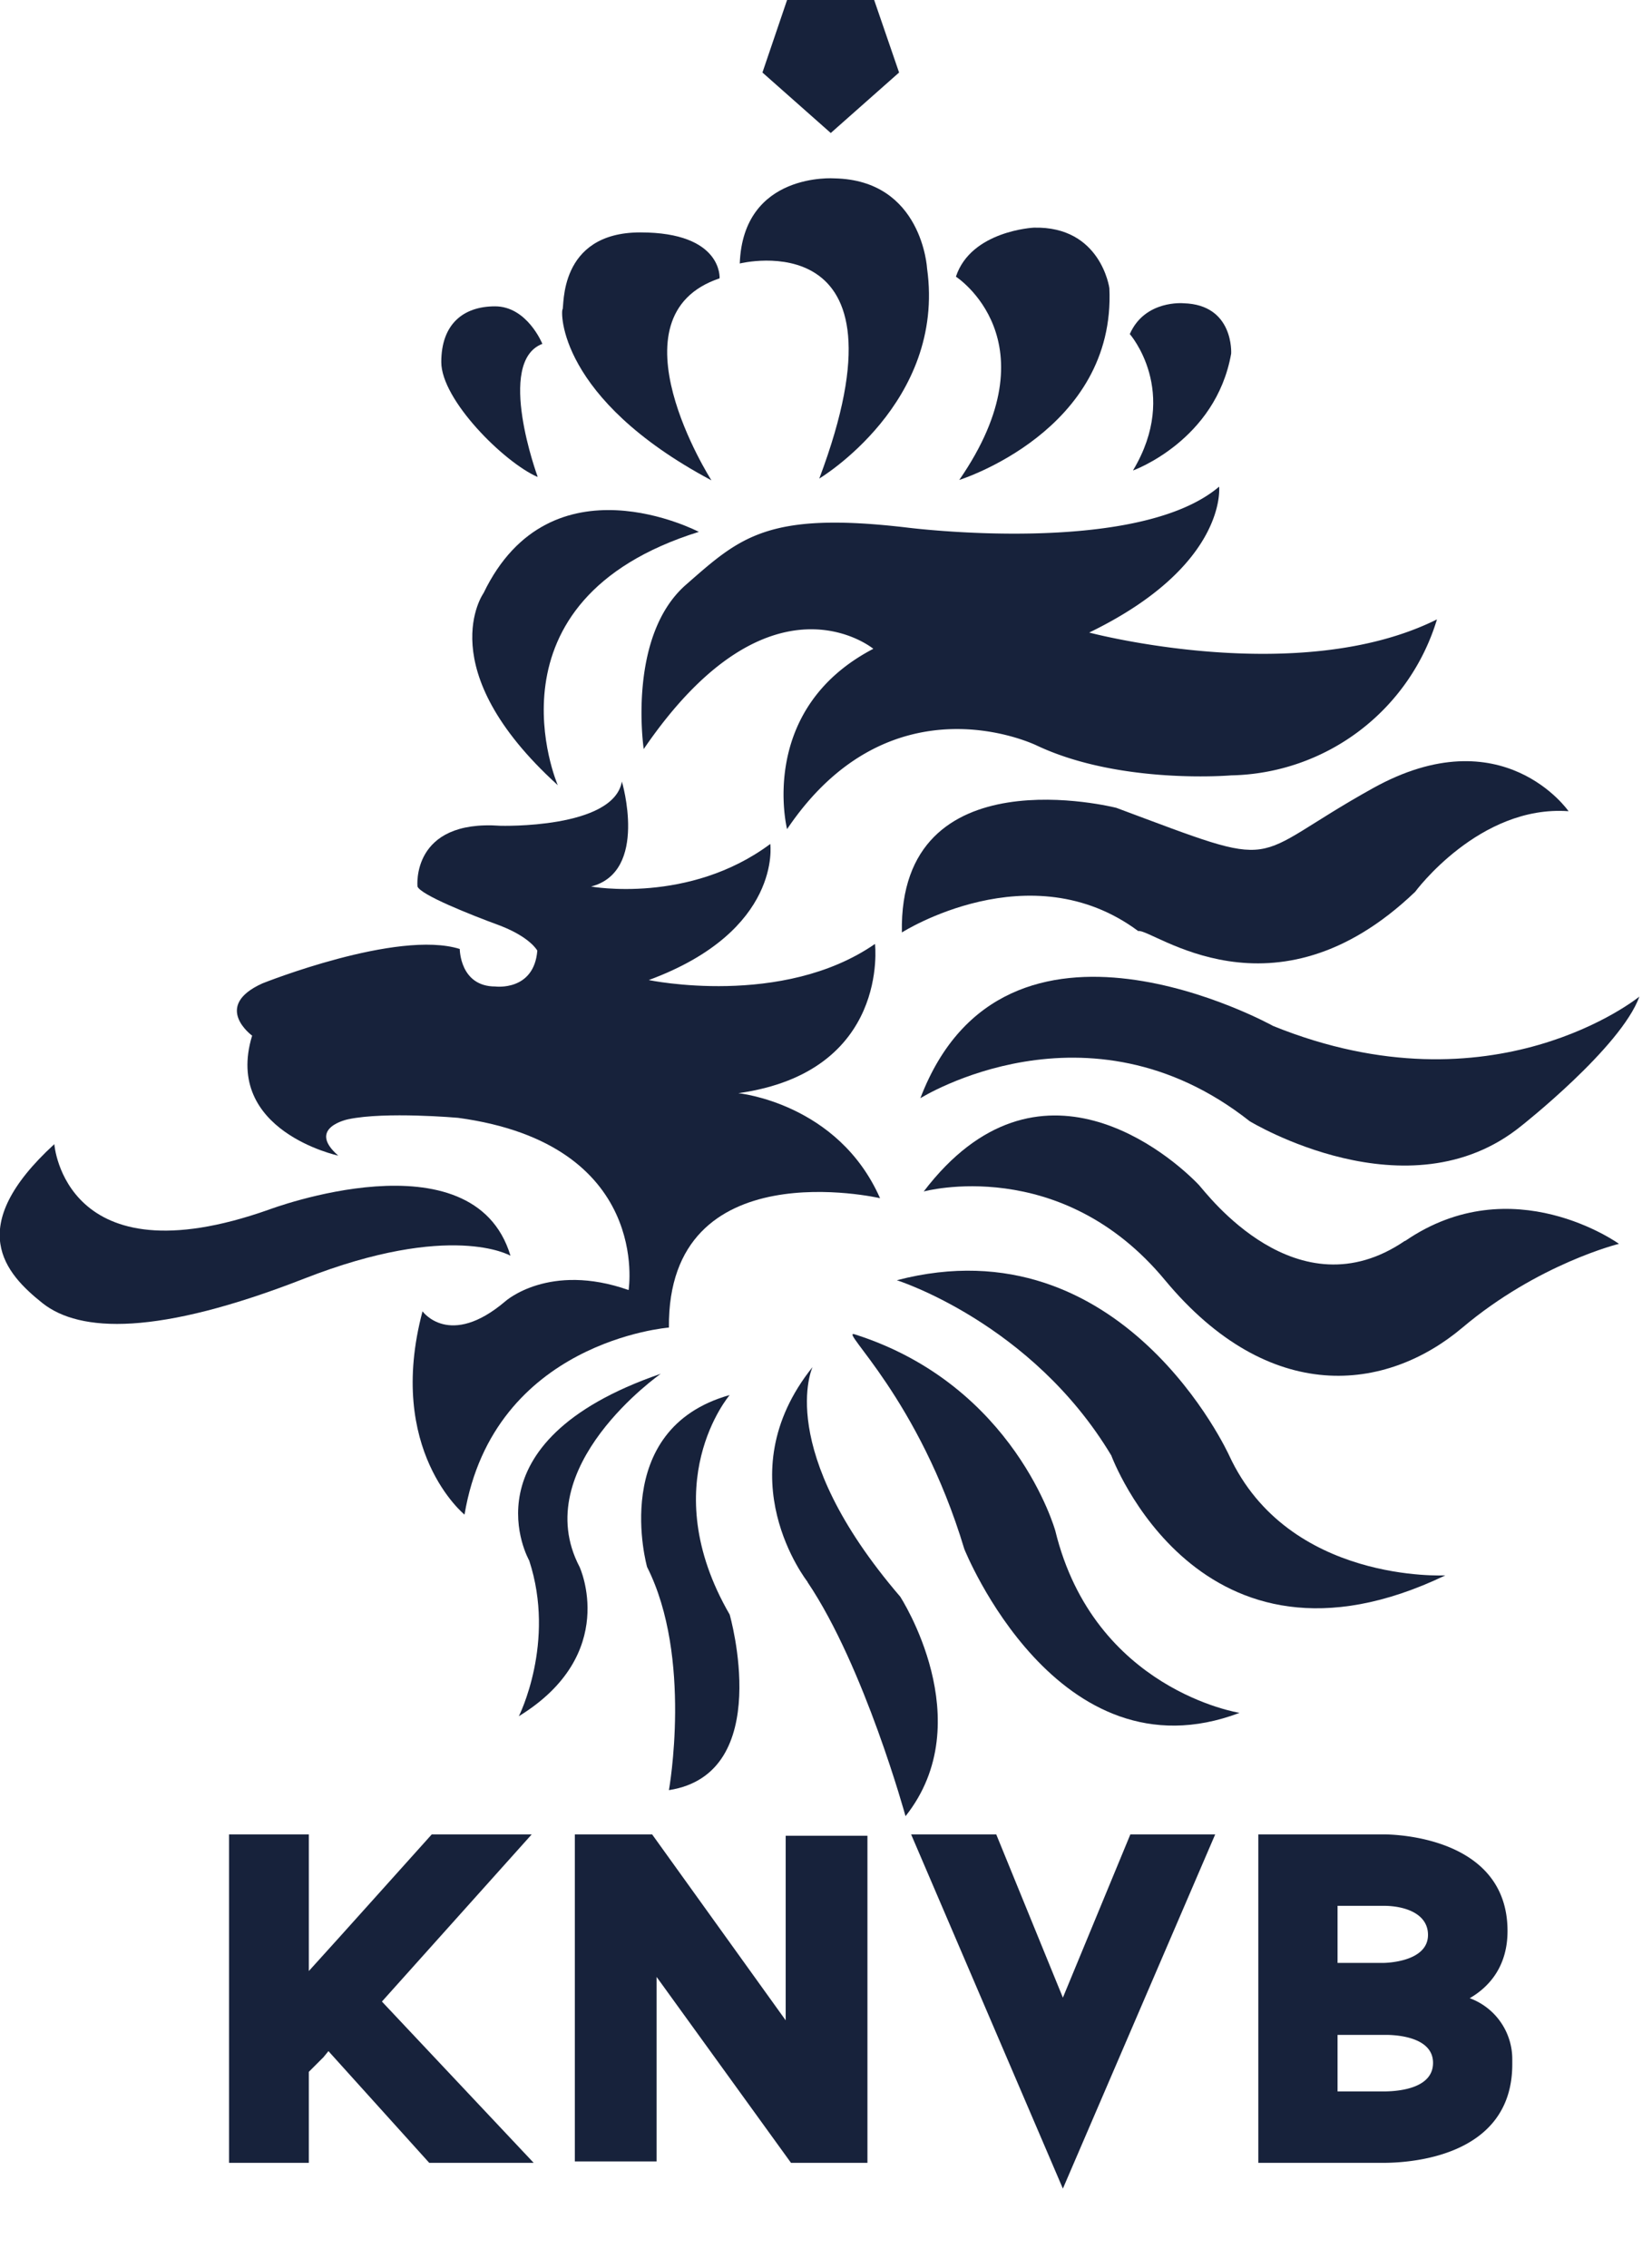
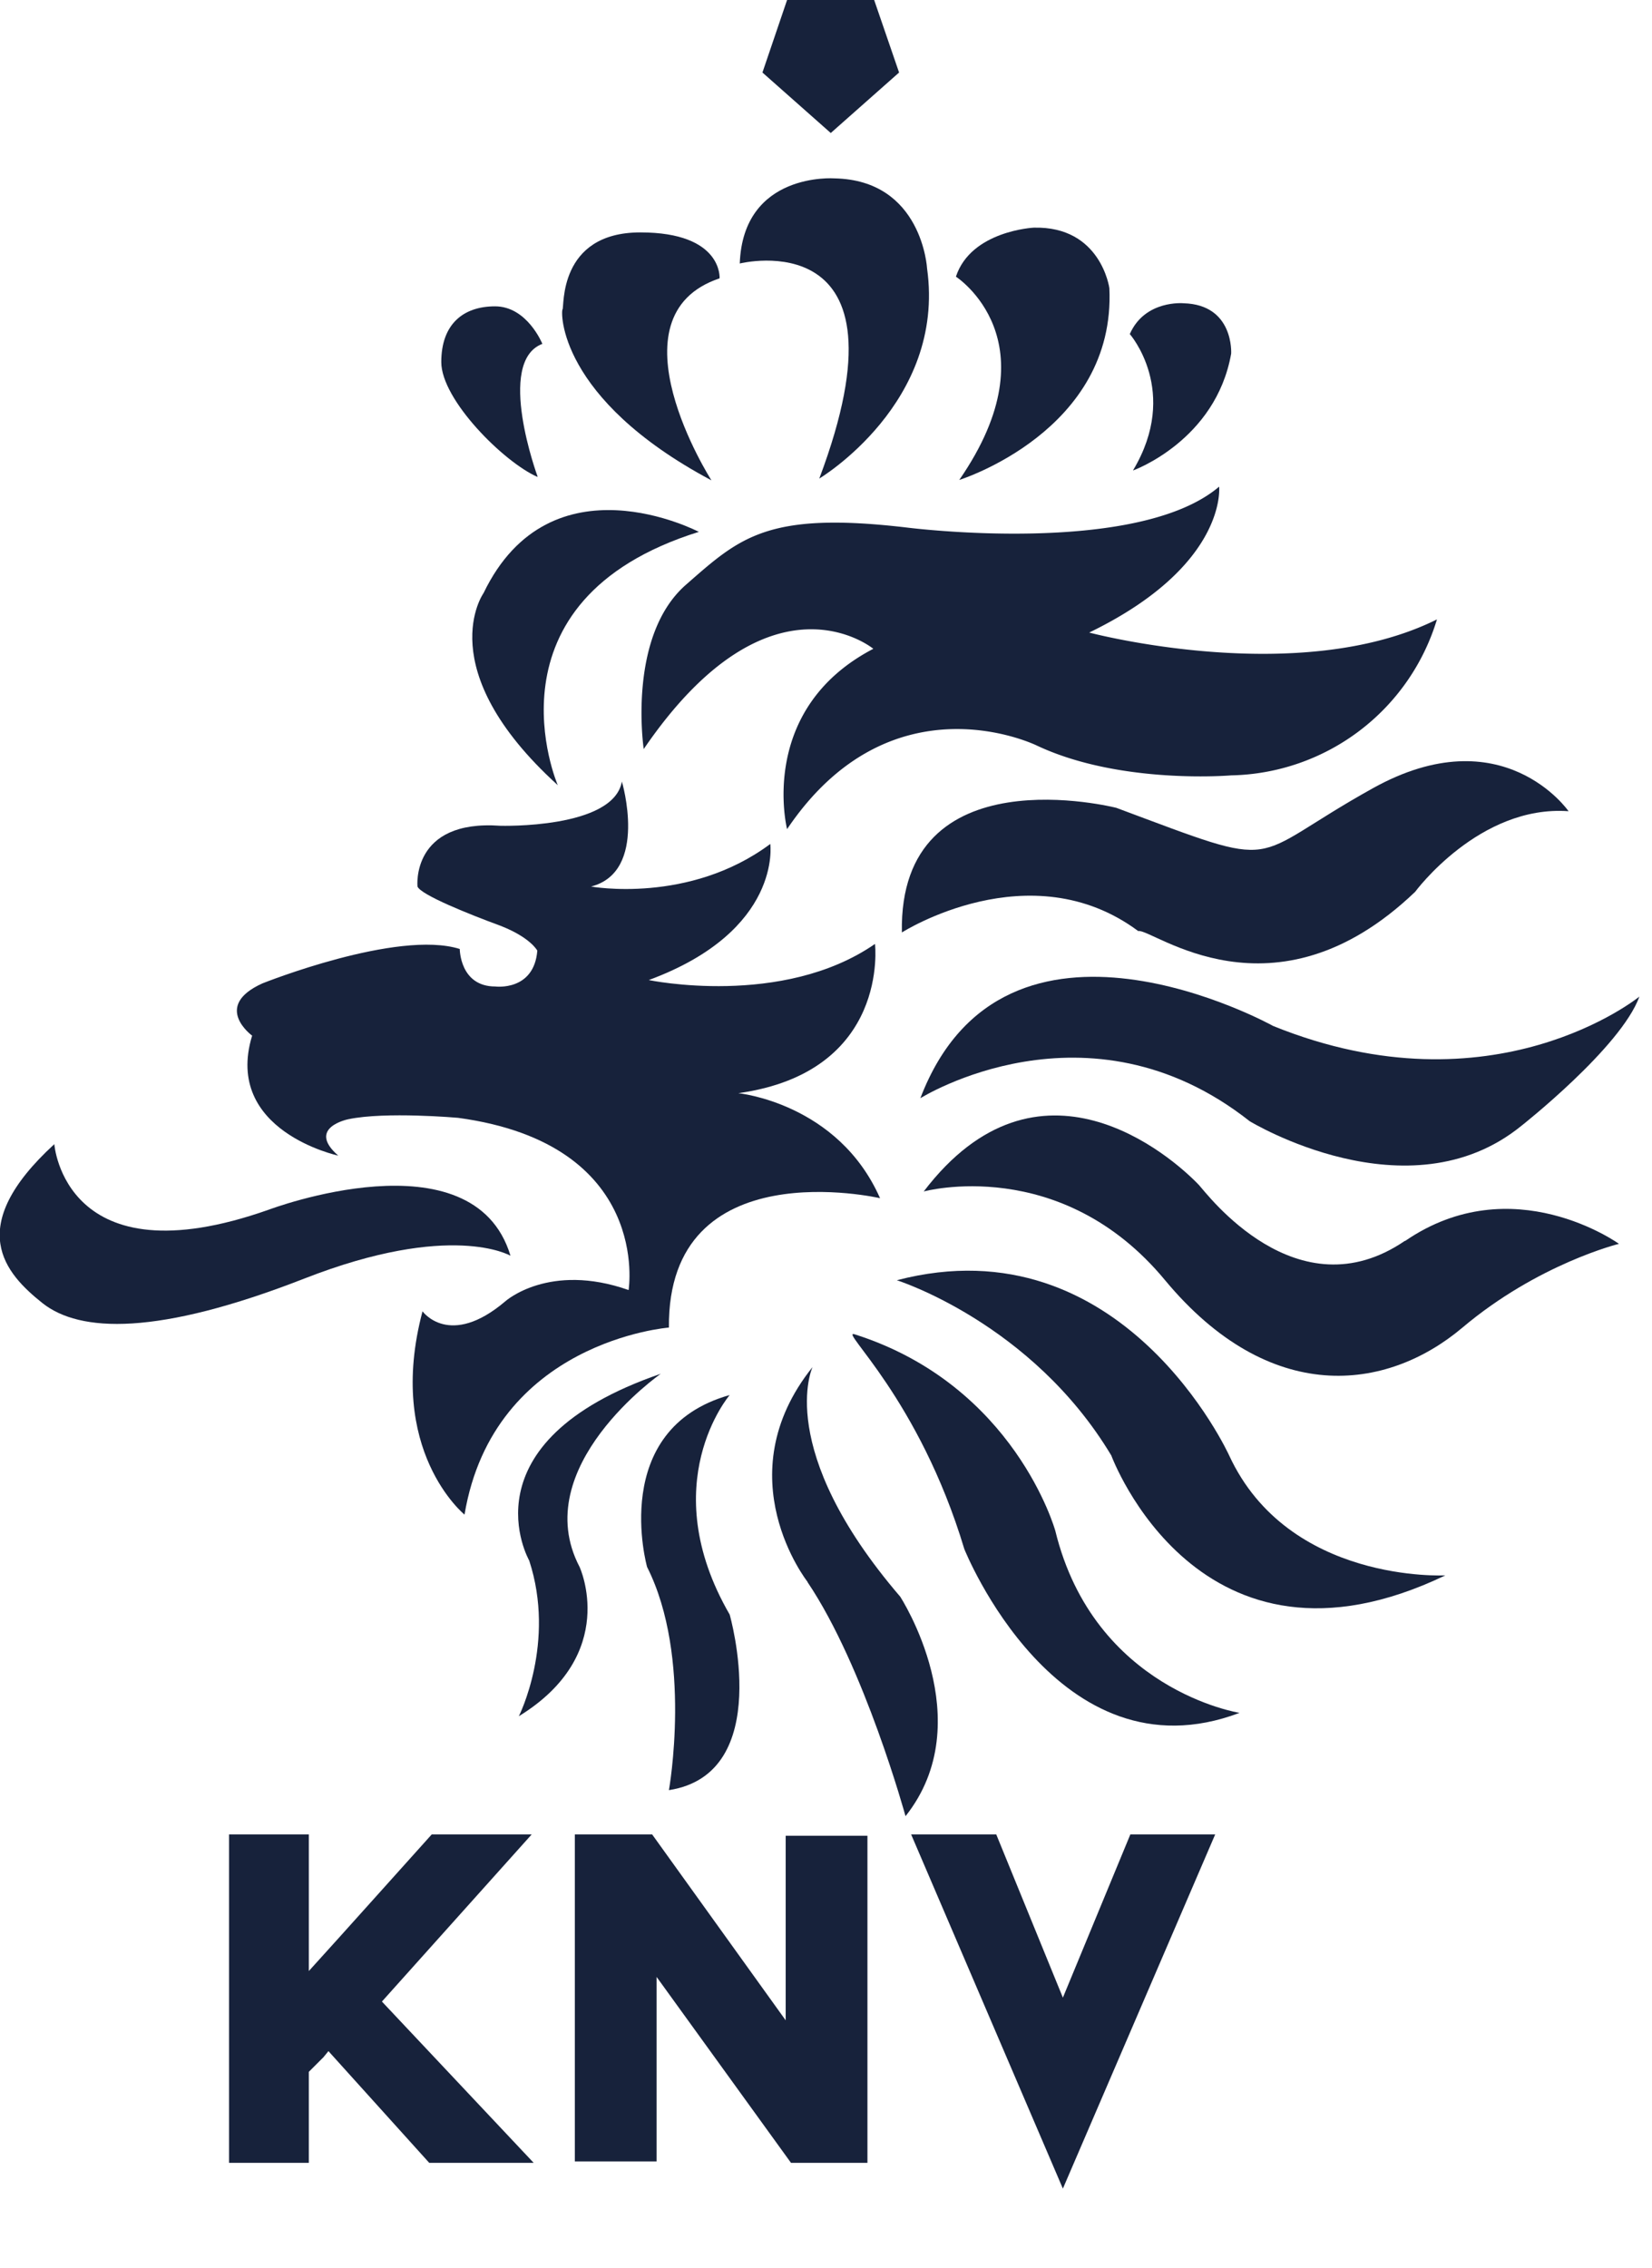
<svg xmlns="http://www.w3.org/2000/svg" width="59" height="81" viewBox="0 0 59 81">
  <g fill="#17223b">
    <path d="M25.4 17.14s-3.73-5.85.3-7.2c0 0 .12-1.64-2.83-1.64-2.96 0-2.71 2.7-2.78 2.75-.06.06-.18 3.17 5.31 6.1" />
    <path d="M29.26 17.09s4.52-2.7 3.85-7.5c0 0-.17-3.16-3.31-3.22 0 0-3.26-.24-3.38 3.04 0 0 6.33-1.58 2.84 7.68" />
-     <path d="M32.11 2.59L31.22 0h-3.11l-.88 2.59 2.44 2.16z" />
+     <path d="M32.11 2.59L31.22 0h-3.11l-.88 2.59 2.44 2.16" />
    <path d="M19.2 17.02s-1.51-4.1.17-4.74c0 0-.54-1.34-1.69-1.34-1.14 0-1.92.64-1.92 1.99s2.23 3.57 3.43 4.1" />
    <path d="M9 37c-1.02 3.39 3.08 4.27 3.08 4.27-1.15-1 .36-1.3.36-1.3 1.33-.28 3.92-.05 3.92-.05 6.93.94 6.09 6.15 6.09 6.15-2.84-1-4.4.4-4.4.4-2 1.7-2.96.36-2.96.36-1.32 4.97 1.5 7.26 1.5 7.26 1.04-6.2 7.3-6.68 7.3-6.68-.06-6.38 7.54-4.62 7.54-4.62-1.5-3.4-5.06-3.75-5.06-3.75 5.42-.76 4.88-5.33 4.88-5.33C27.94 36 23.17 35 23.17 35c4.77-1.76 4.34-4.86 4.34-4.86-2.9 2.16-6.4 1.52-6.4 1.52 2.06-.53 1.1-3.75 1.1-3.75-.3 1.7-4.34 1.58-4.34 1.58-3.2-.23-2.96 2.17-2.96 2.17.12.3 1.87 1 2.96 1.4 1.08.42 1.32.89 1.32.89-.12 1.46-1.5 1.28-1.5 1.28-1.27 0-1.27-1.34-1.27-1.34-2.23-.7-7.05 1.23-7.05 1.23-1.81.82-.36 1.87-.36 1.87" />
    <path d="M34.26 17.14s5.6-1.75 5.36-6.85c0 0-.3-2.22-2.7-2.16 0 0-2.24.11-2.78 1.75 0 0 3.55 2.29.12 7.26" />
    <path d="M43.54 17.38c-2.95 2.51-11.15 1.46-11.15 1.46-5-.59-5.97.36-7.9 2.05-2.1 1.85-1.5 5.86-1.5 5.86 4.52-6.62 8.2-3.58 8.2-3.58-4.16 2.17-3.08 6.44-3.08 6.44 3.74-5.55 8.93-2.98 8.93-2.98 2.98 1.4 6.93 1.06 6.93 1.06a7.84 7.84 0 0 0 7.35-5.57c-4.94 2.46-12.42.47-12.42.47 4.95-2.4 4.64-5.21 4.64-5.21" />
    <path d="M28.84 56.5c2.04 3.03 3.5 8.36 3.5 8.36 2.7-3.4-.19-7.84-.19-7.84-4.52-5.27-3.13-8.2-3.13-8.2-3.14 3.92-.18 7.67-.18 7.67" />
    <path d="M39.87 28.85s-7.78-1.99-7.66 4.45c0 0 4.58-2.92 8.44-.05.48-.12 4.82 3.45 9.89-1.4 0 0 2.29-3.11 5.48-2.88 0 0-2.35-3.4-6.99-.82-4.64 2.58-3.02 2.99-9.16.7" />
    <path d="M45.47 36.64s-9.58-5.33-12.6 2.58c0 0 5.97-3.75 11.76.82 0 0 5.66 3.45 9.7.17 0 0 3.56-2.8 4.22-4.62 0 0-5.2 4.24-13.08 1.05" />
    <path d="M40.47 16.8s2.95-1.06 3.5-4.17c0 0 .11-1.75-1.7-1.8 0 0-1.38-.13-1.92 1.1 0 0 1.8 2.05.12 4.86" />
    <path d="M24.97 19s-5.3-2.8-7.7 2.18c0 0-1.93 2.7 2.65 6.86 0 0-2.85-6.59 5.05-9.05" />
    <path d="M43.9 51.98s-3.8-8.37-11.87-6.26c0 0 4.82 1.52 7.66 6.26 0 0 3.13 8.5 11.93 4.28 0 0-5.6.3-7.72-4.28" />
    <path d="M50.18 44.31c-3.86 2.64-7.09-1.7-7.36-1.99-1-1.05-5.73-5.15-9.83.23 0 0 4.89-1.34 8.62 3.17 3.74 4.5 7.9 3.98 10.61 1.7 2.71-2.29 5.6-3 5.6-3s-3.8-2.74-7.64-.1" />
    <path d="M44.27 61.17s-5.19-.81-6.58-6.5c0 0-1.44-5.2-7.17-7.02-.57-.18 2.3 2.28 3.92 7.67 0 0 3.32 8.31 9.83 5.85" />
    <path d="M18.23 44.84C16.9 40.44 9.6 43.2 9.6 43.2c-7.3 2.58-7.66-2.34-7.66-2.34-3.25 2.98-1.75 4.62-.42 5.68 1.33 1.05 4.1 1.17 9.35-.88 5.24-2.05 7.35-.82 7.35-.82" />
    <path d="M26.06 57.66c-2.71-4.68 0-7.84 0-7.84-4.34 1.22-2.95 6.14-2.95 6.14 1.63 3.23.78 7.97.78 7.97 3.8-.59 2.17-6.27 2.17-6.27" />
    <path d="M20.7 55.96c-1.87-3.57 2.9-6.9 2.9-6.9-7.12 2.45-4.7 6.67-4.7 6.67.96 2.93-.37 5.56-.37 5.56 3.61-2.22 2.17-5.33 2.17-5.33" />
    <path d="M13.64 71.48l5.42 5.76h-3.73l-3.6-3.99-.18.22-.52.52v3.25H8.18V65.51h2.85v4.88c1.48-1.63 2.93-3.26 4.39-4.88h3.57l-5.35 5.97z" />
    <path d="M28.25 77.24l-4.8-6.64v6.59h-2.92V65.51h2.76l4.77 6.64v-6.59h2.92v11.68z" />
    <path d="M43.4 65.51l-5.44 12.65-5.42-12.65h3.04l2.38 5.83 2.41-5.83z" />
-     <path d="M51.18 73.67c0-.94-1.34-1-1.69-1h-1.72v2.02h1.63c.67 0 1.78-.15 1.78-1.02m-3.4-3.57h1.62s1.6 0 1.6-1c0-.76-.82-1.04-1.6-1.04h-1.63v2.04zm4.71 1.26a2.32 2.32 0 0 1 1.52 2.18v.18c0 3.35-3.74 3.52-4.61 3.52h-4.46V65.51h4.48c.37 0 4.42.08 4.42 3.45 0 1.2-.59 1.96-1.35 2.4" />
  </g>
</svg>